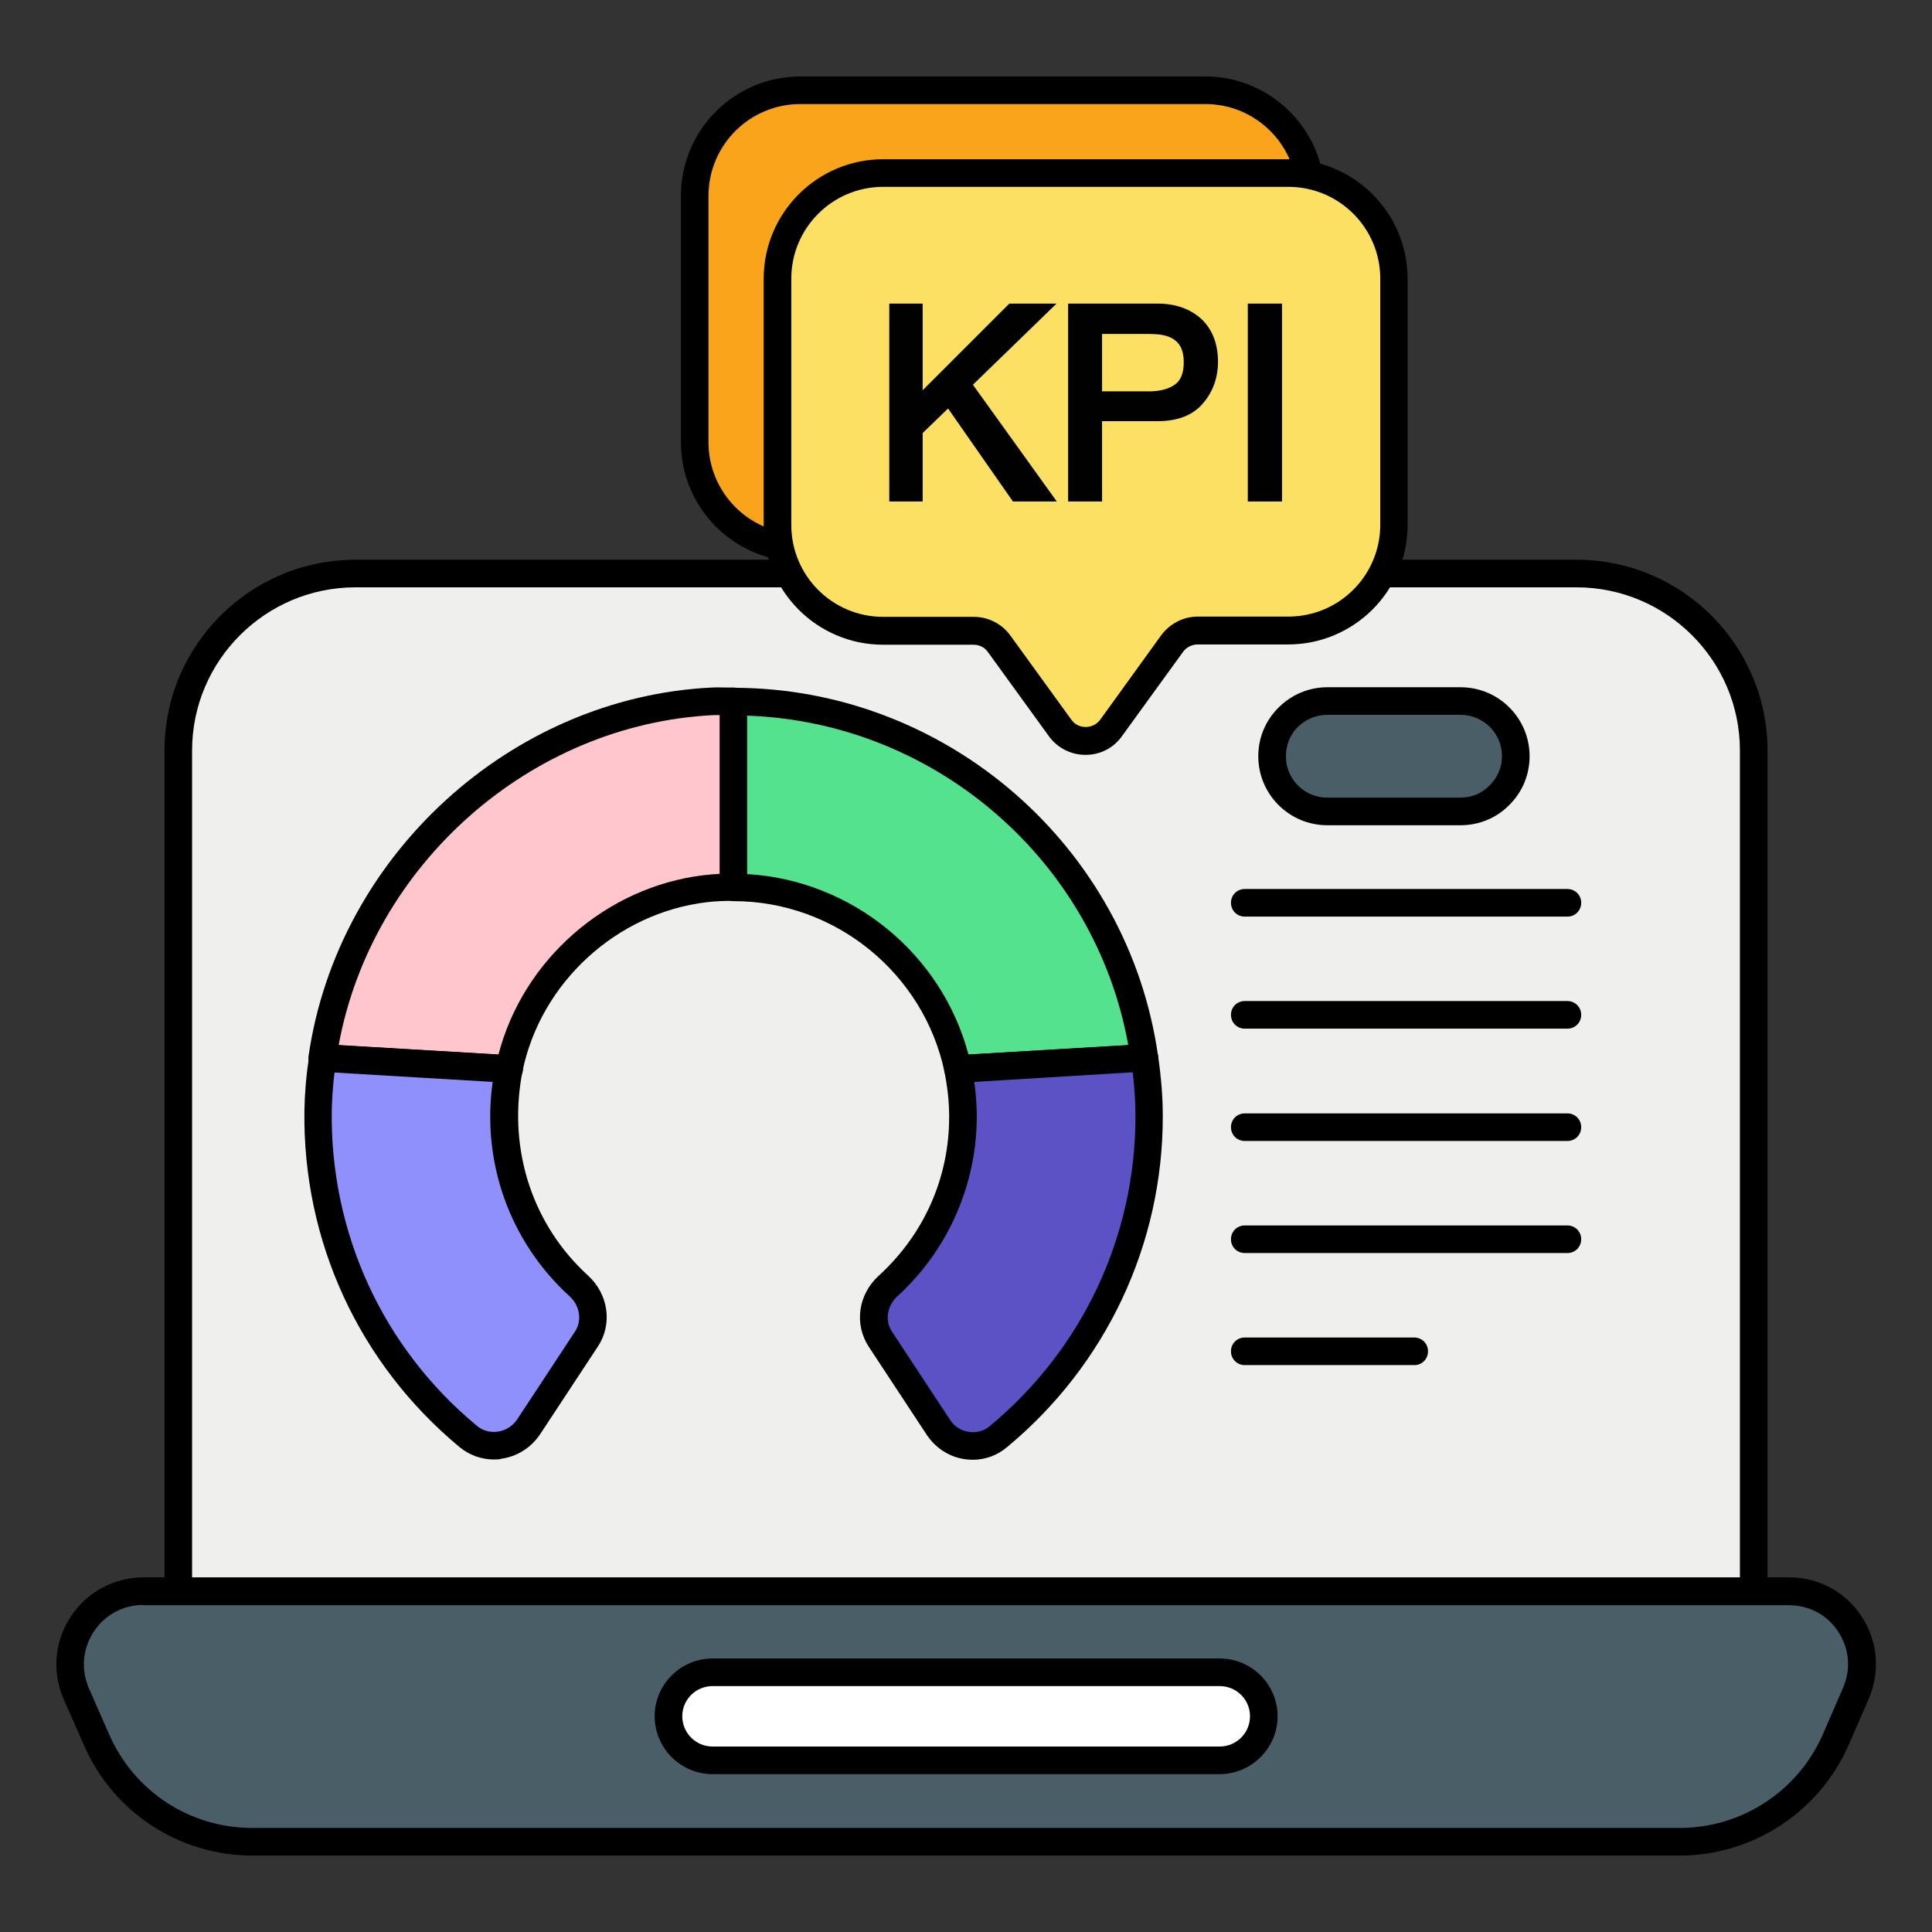
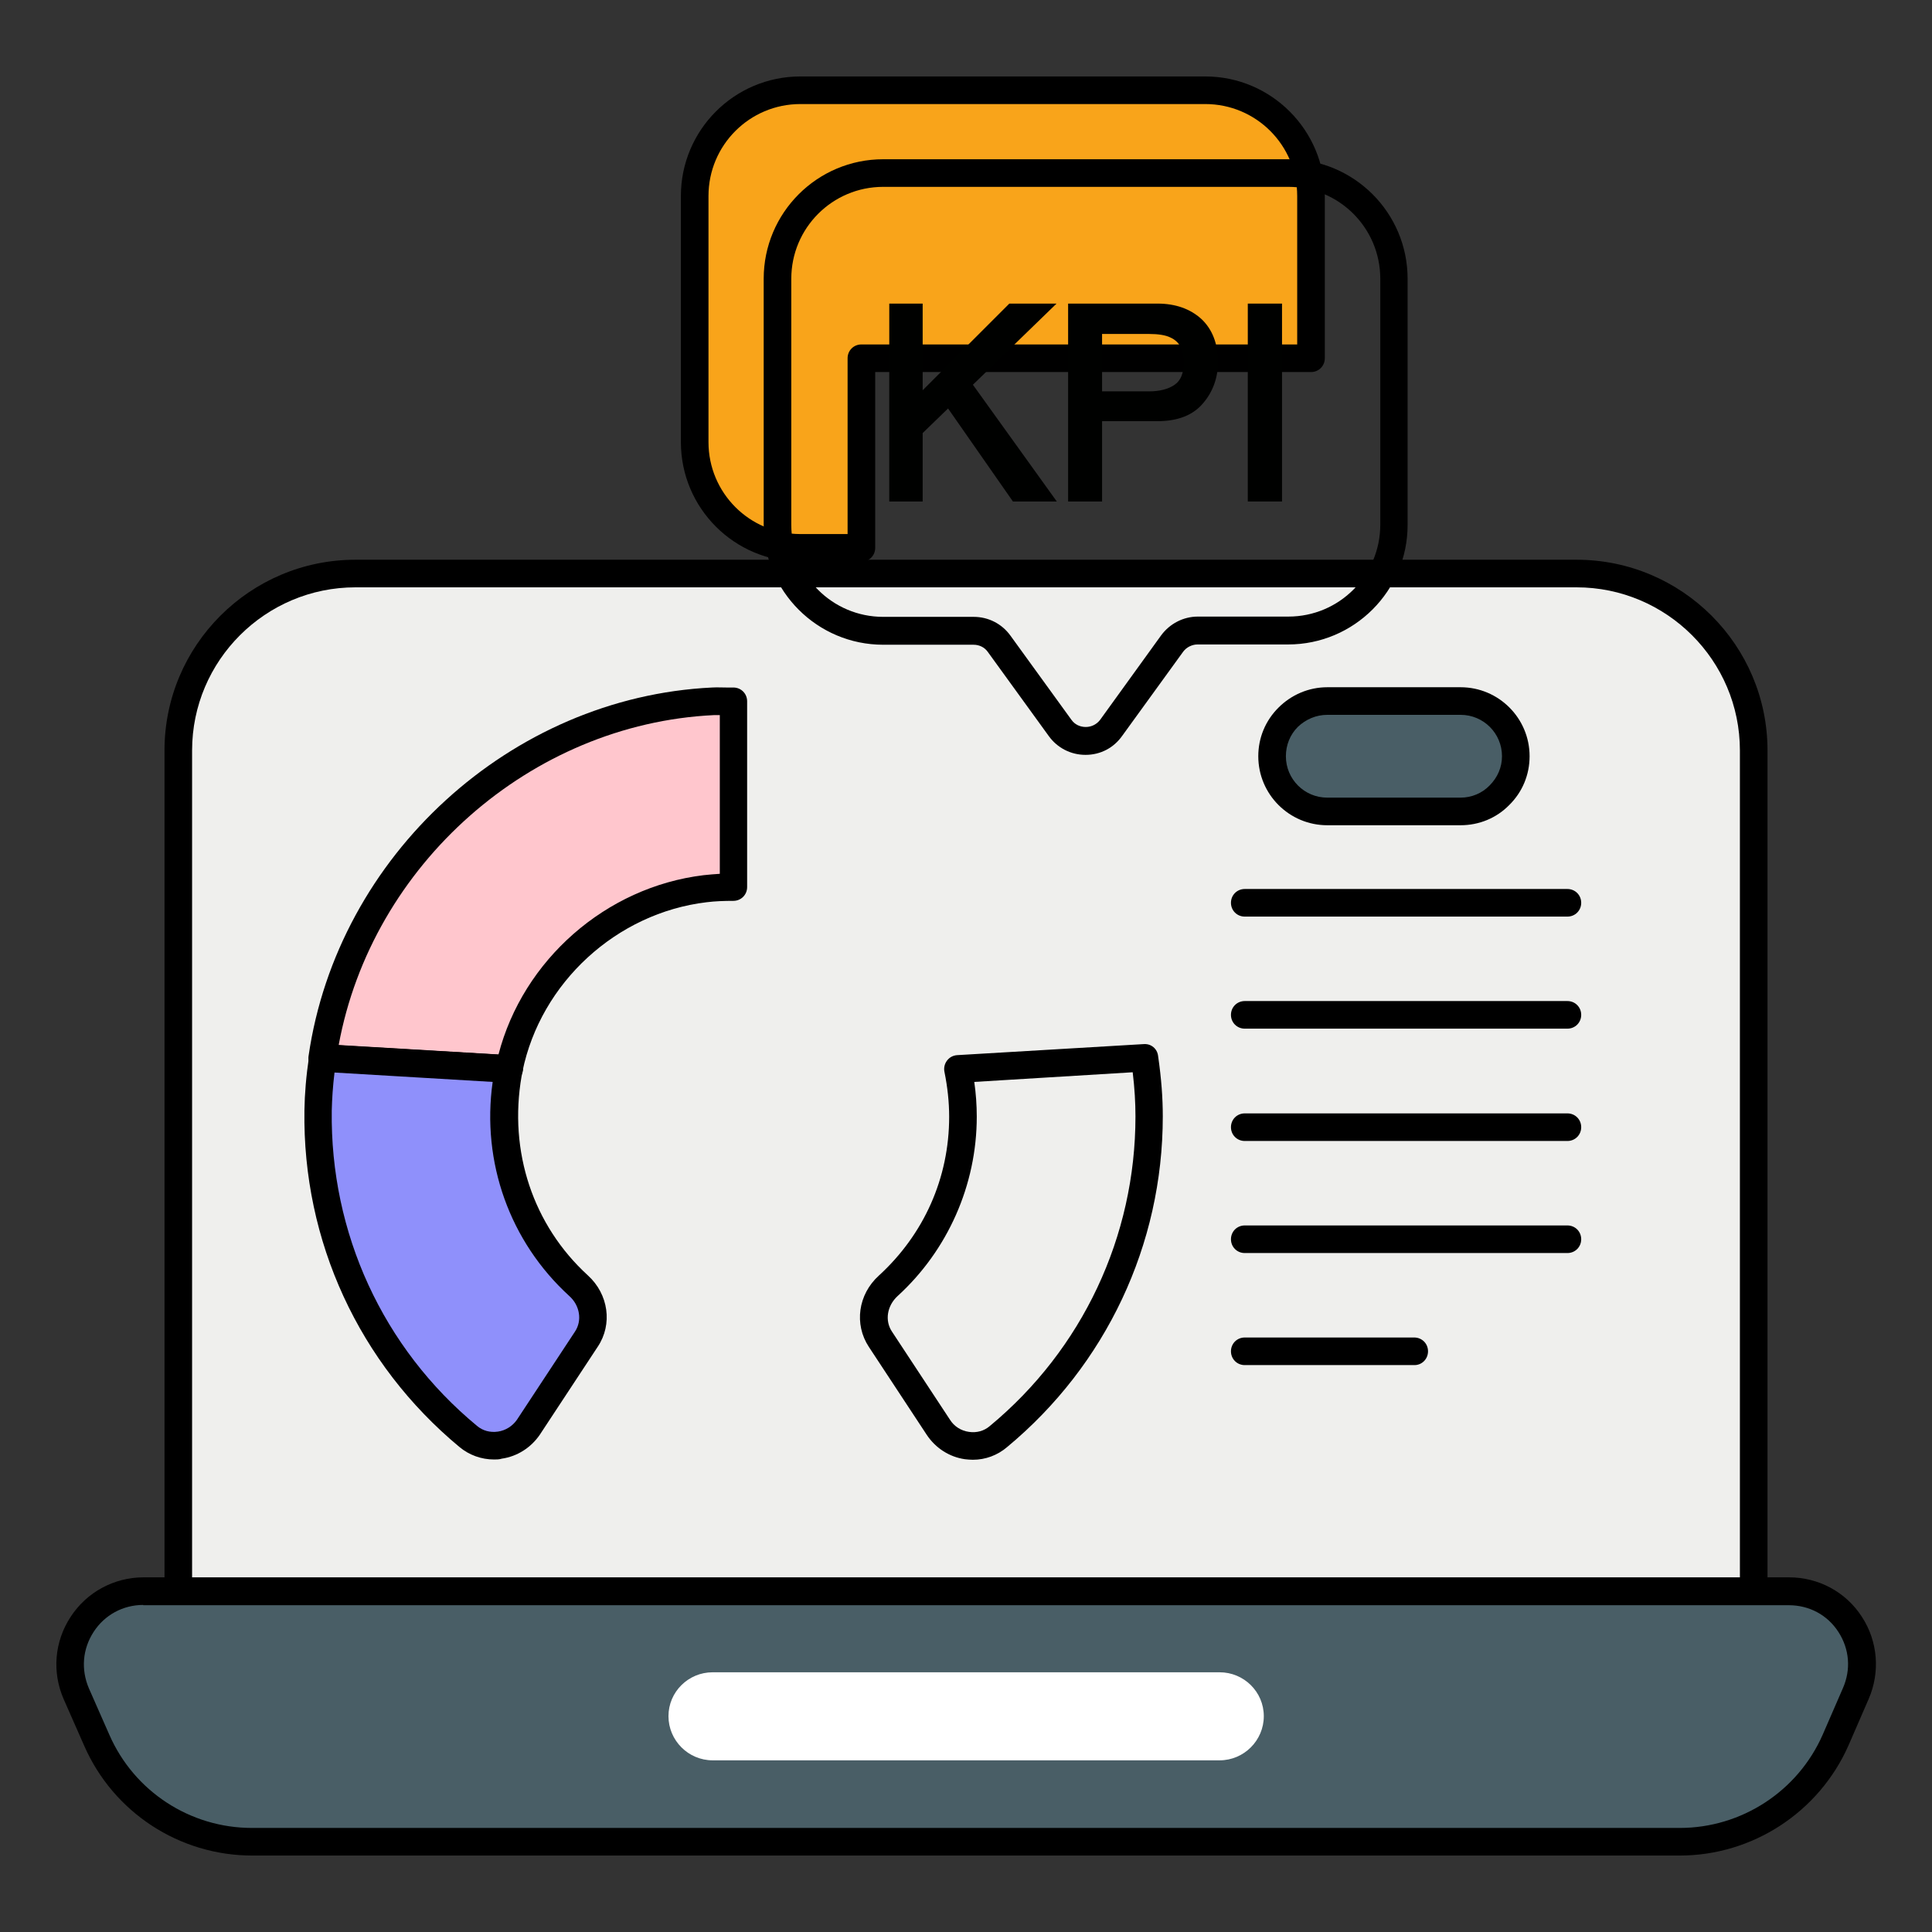
<svg xmlns="http://www.w3.org/2000/svg" id="Layer_1" enable-background="new 0 0 70 70" viewBox="0 0 70 70">
  <rect x="0" y="0" width="70" height="70" fill="#333333" stroke="none" />
  <g>
    <g>
      <path d="m31.21 12.98h16.29v-5.88c0-2.12-1.71-3.83-3.83-3.83h-14.67c-2.11 0-3.83 1.72-3.83 3.83v8.92c0 2.12 1.72 3.83 3.83 3.83h2.21z" fill="#f9a41a" />
      <path d="m31.21 20.35h-2.21c-2.39 0-4.33-1.94-4.33-4.33v-8.92c0-2.39 1.94-4.33 4.33-4.33h14.67c2.39 0 4.33 1.95 4.33 4.33v5.88c0 .28-.22.5-.5.5h-15.79v6.37c0 .28-.22.5-.5.5zm-2.21-16.58c-1.84 0-3.33 1.49-3.33 3.33v8.92c0 1.84 1.49 3.33 3.33 3.33h1.71v-6.37c0-.28.22-.5.5-.5h15.79v-5.38c0-1.84-1.49-3.33-3.33-3.33z" />
    </g>
    <g>
      <g>
        <g>
          <path d="m67.23 61.36-.73 1.68c-.98 2.23-3.2 3.68-5.64 3.68h-51.72c-2.44 0-4.66-1.45-5.63-3.68l-.74-1.68c-.77-1.76.52-3.71 2.42-3.71h59.62c1.92 0 3.2 1.95 2.42 3.71z" fill="#495e66" />
          <path d="m60.86 67.23h-51.72c-2.64 0-5.03-1.56-6.09-3.98l-.74-1.68c-.43-.98-.34-2.09.25-2.99.58-.89 1.57-1.43 2.64-1.43h59.62c1.07 0 2.06.53 2.64 1.43.58.89.67 2.01.24 2.99l-.73 1.68c-1.07 2.41-3.47 3.98-6.11 3.98zm-55.67-9.08c-.73 0-1.4.36-1.8.98s-.46 1.36-.17 2.04l.74 1.68c.9 2.06 2.93 3.38 5.17 3.38h51.73c2.24 0 4.28-1.33 5.18-3.38l.73-1.68c.3-.68.24-1.42-.16-2.04s-1.06-.97-1.8-.97h-59.62z" />
        </g>
        <g>
          <path d="m63.54 27.19v30.46h-57.08v-30.46c0-3.54 2.88-6.41 6.42-6.41h44.24c3.54 0 6.42 2.87 6.42 6.41z" fill="#efefed" />
          <path d="m63.54 58.15h-57.08c-.28 0-.5-.22-.5-.5v-30.46c0-3.81 3.1-6.91 6.92-6.91h44.24c3.82 0 6.92 3.1 6.92 6.91v30.46c0 .27-.22.5-.5.5zm-56.58-1h56.08v-29.96c0-3.26-2.66-5.91-5.92-5.91h-44.24c-3.26 0-5.92 2.65-5.92 5.91z" />
        </g>
        <g>
          <path d="m45.79 62.18c0 .88-.72 1.6-1.6 1.6h-18.37c-.88 0-1.6-.72-1.6-1.6s.72-1.59 1.6-1.59h18.37c.88 0 1.6.71 1.6 1.59z" fill="#fff" />
-           <path d="m44.19 64.28h-18.37c-1.16 0-2.1-.94-2.1-2.1 0-1.15.94-2.09 2.1-2.09h18.37c1.16 0 2.1.94 2.1 2.09 0 1.16-.95 2.1-2.1 2.1zm-18.37-3.19c-.61 0-1.1.49-1.1 1.09 0 .61.49 1.1 1.1 1.1h18.37c.61 0 1.1-.49 1.1-1.1 0-.6-.49-1.09-1.1-1.09z" />
        </g>
      </g>
    </g>
    <g>
      <g>
        <path d="m25.54 32.21c.35-.04.69-.06 1.03-.06v-6.73c-.25 0-.49-.01-.74 0-7.2.34-13.14 5.93-14.15 12.92l6.76.4c.71-3.44 3.61-6.11 7.1-6.53z" fill="#ffc6cd" />
        <path d="m18.44 39.23c-.01 0-.02 0-.03 0l-6.76-.4c-.14-.01-.27-.07-.36-.18s-.13-.25-.11-.39c1.05-7.26 7.33-13 14.62-13.35.18-.01.35 0 .52 0h.25c.28 0 .5.22.5.5v6.73c0 .28-.22.5-.5.5-.32 0-.65.01-.97.05-3.26.39-6.01 2.91-6.67 6.13-.05.25-.25.41-.49.41zm-6.17-1.36 5.79.34c.89-3.43 3.89-6.07 7.43-6.5.2-.02.4-.04.59-.05v-5.75c-.07 0-.15 0-.22 0-6.64.32-12.39 5.42-13.59 11.96z" />
      </g>
      <g>
        <path d="m11.52 40.24c-.07 4.76 2.06 9.01 5.44 11.81.68.56 1.69.4 2.18-.33l2.1-3.19c.41-.62.27-1.44-.28-1.94-2-1.82-3.1-4.6-2.58-7.61.01-.08.05-.16.06-.24l-6.76-.4c-.09.62-.15 1.25-.16 1.9z" fill="#8f90fb" />
        <path d="m17.9 52.88c-.46 0-.9-.16-1.25-.45-3.64-3.02-5.69-7.46-5.62-12.2.01-.6.06-1.23.17-1.97.04-.26.26-.46.52-.43l6.76.4c.14.01.28.08.37.19s.12.26.09.4c-.01.05-.03.11-.04.16-.48 2.75.42 5.42 2.4 7.23.75.68.9 1.77.36 2.58l-2.1 3.19c-.32.47-.82.79-1.38.87-.09.03-.19.03-.28.03zm-5.78-14.02c-.06.5-.09.95-.1 1.38-.06 4.43 1.85 8.6 5.26 11.42.21.18.48.25.76.21s.53-.2.69-.43l2.1-3.19c.27-.4.18-.95-.2-1.29-2.16-1.97-3.19-4.85-2.78-7.76z" />
      </g>
      <g>
-         <path d="m26.57 25.42v6.73c4 .01 7.34 2.82 8.13 6.58l6.76-.4c-1.03-7.31-7.3-12.91-14.89-12.91z" fill="#54e28e" />
-         <path d="m34.71 39.23c-.24 0-.44-.16-.49-.4-.76-3.58-3.97-6.18-7.64-6.18-.28 0-.5-.22-.5-.5v-6.73c0-.28.22-.5.5-.5 7.7 0 14.31 5.74 15.38 13.35.02.14-.02.28-.11.39s-.22.17-.36.18l-6.76.4c0-.01-.01-.01-.02-.01zm-7.64-7.56c3.79.22 7.05 2.88 8.02 6.54l5.79-.34c-1.2-6.69-7-11.71-13.81-11.94z" />
-       </g>
+         </g>
      <g>
-         <path d="m34.71 38.73c.12.56.18 1.13.18 1.73 0 2.43-1.04 4.61-2.71 6.13-.55.5-.69 1.32-.28 1.94l2.1 3.19c.48.73 1.5.9 2.17.34 3.33-2.76 5.46-6.93 5.46-11.6 0-.72-.07-1.43-.17-2.12z" fill="#5b52c5" />
        <path d="m35.25 52.89c-.1 0-.19-.01-.29-.02-.56-.08-1.06-.4-1.38-.88l-2.1-3.19c-.54-.82-.39-1.9.36-2.58 1.64-1.5 2.55-3.54 2.55-5.76 0-.53-.06-1.08-.17-1.62-.03-.14 0-.29.09-.41s.22-.19.37-.2l6.76-.4c.27-.02.49.17.52.43.12.83.17 1.52.17 2.19 0 4.65-2.06 9.01-5.64 11.98-.35.3-.79.46-1.24.46zm.05-13.69c.06.42.09.84.09 1.26 0 2.47-1.05 4.84-2.87 6.5-.38.35-.47.89-.2 1.29l2.1 3.19c.15.24.4.4.69.44.27.04.54-.03.75-.21 3.36-2.78 5.28-6.87 5.28-11.22 0-.5-.03-1.01-.1-1.6z" />
      </g>
    </g>
    <g>
      <path d="m54.92 27.4c0 .55-.22 1.05-.59 1.41-.36.37-.86.59-1.41.59h-4.83c-1.11 0-2-.9-2-2 0-.55.22-1.05.58-1.41.37-.37.87-.59 1.42-.59h4.83c1.1 0 2 .9 2 2z" fill="#495e66" />
      <path d="m52.92 29.9h-4.83c-1.38 0-2.5-1.12-2.5-2.5 0-.67.26-1.29.73-1.76s1.1-.74 1.77-.74h4.83c1.38 0 2.5 1.12 2.5 2.5 0 .67-.26 1.3-.74 1.77-.46.47-1.09.73-1.76.73zm-4.83-4c-.4 0-.78.16-1.07.44-.28.28-.43.66-.43 1.06 0 .83.67 1.5 1.5 1.5h4.83c.4 0 .78-.16 1.05-.44.29-.29.45-.66.45-1.06 0-.83-.67-1.5-1.5-1.5z" />
    </g>
    <g>
      <path d="m56.79 33.21h-11.69c-.28 0-.5-.22-.5-.5s.22-.5.5-.5h11.69c.28 0 .5.22.5.5s-.22.5-.5.5z" />
    </g>
    <g>
      <path d="m56.79 37.27h-11.69c-.28 0-.5-.22-.5-.5s.22-.5.5-.5h11.69c.28 0 .5.22.5.5s-.22.5-.5.5z" />
    </g>
    <g>
      <path d="m56.79 41.34h-11.69c-.28 0-.5-.22-.5-.5s.22-.5.5-.5h11.69c.28 0 .5.22.5.5s-.22.5-.5.5z" />
    </g>
    <g>
      <path d="m56.79 45.4h-11.69c-.28 0-.5-.22-.5-.5s.22-.5.5-.5h11.69c.28 0 .5.22.5.5s-.22.5-.5.5z" />
    </g>
    <g>
      <path d="m51.25 49.46h-6.15c-.28 0-.5-.22-.5-.5s.22-.5.5-.5h6.14c.28 0 .5.22.5.5s-.22.5-.49.5z" />
    </g>
    <g>
-       <path d="m50.5 10.1v8.92c0 2.12-1.71 3.83-3.83 3.83h-3.28c-.37 0-.71.18-.92.47l-2.21 3.05c-.46.63-1.39.63-1.85 0l-2.21-3.05c-.21-.3-.56-.47-.92-.47h-3.28c-2.11 0-3.83-1.71-3.83-3.83v-8.92c0-2.1 1.73-3.83 3.83-3.83h14.67c2.12 0 3.83 1.72 3.83 3.83z" fill="#fbe063" />
      <path d="m39.33 27.35c-.53 0-1.02-.25-1.33-.68l-2.21-3.05c-.12-.17-.31-.26-.52-.26h-3.27c-2.39 0-4.33-1.94-4.33-4.33v-8.93c0-2.39 1.94-4.33 4.33-4.33h14.67c2.39 0 4.33 1.94 4.33 4.33v8.92c0 2.39-1.94 4.33-4.33 4.33h-3.28c-.2 0-.4.1-.52.26l-2.21 3.05c-.31.44-.79.69-1.33.69zm-7.33-20.58c-1.84 0-3.33 1.49-3.33 3.33v8.92c0 1.84 1.49 3.33 3.33 3.33h3.28c.53 0 1.02.25 1.33.68l2.21 3.05c.12.17.31.26.52.26.21 0 .4-.1.52-.26l2.21-3.06c.31-.42.8-.68 1.33-.68h3.28c1.84 0 3.33-1.49 3.33-3.33v-8.91c0-1.84-1.49-3.33-3.33-3.33z" />
    </g>
    <g>
      <g>
        <path d="m38.28 11h-1.71l-3.14 3.14v-3.14h-1.21v7.17h1.21v-2.48l.92-.89 2.35 3.37h1.59l-3.04-4.23z" fill="#000100" />
      </g>
      <g>
        <path d="m41.94 11h-3.24v7.17h1.23v-2.91h2.01c.74 0 1.29-.22 1.65-.65.36-.42.54-.93.54-1.5 0-.66-.21-1.19-.61-1.56-.4-.36-.93-.55-1.58-.55zm.95 2.12c0 .4-.11.67-.33.82-.23.16-.55.24-.93.24h-1.7v-2.08h1.7c.33 0 .6.04.78.13.33.15.48.45.48.89z" fill="#000100" />
      </g>
      <g>
        <path d="m45.21 11h1.24v7.17h-1.24z" fill="#000100" />
      </g>
    </g>
  </g>
</svg>